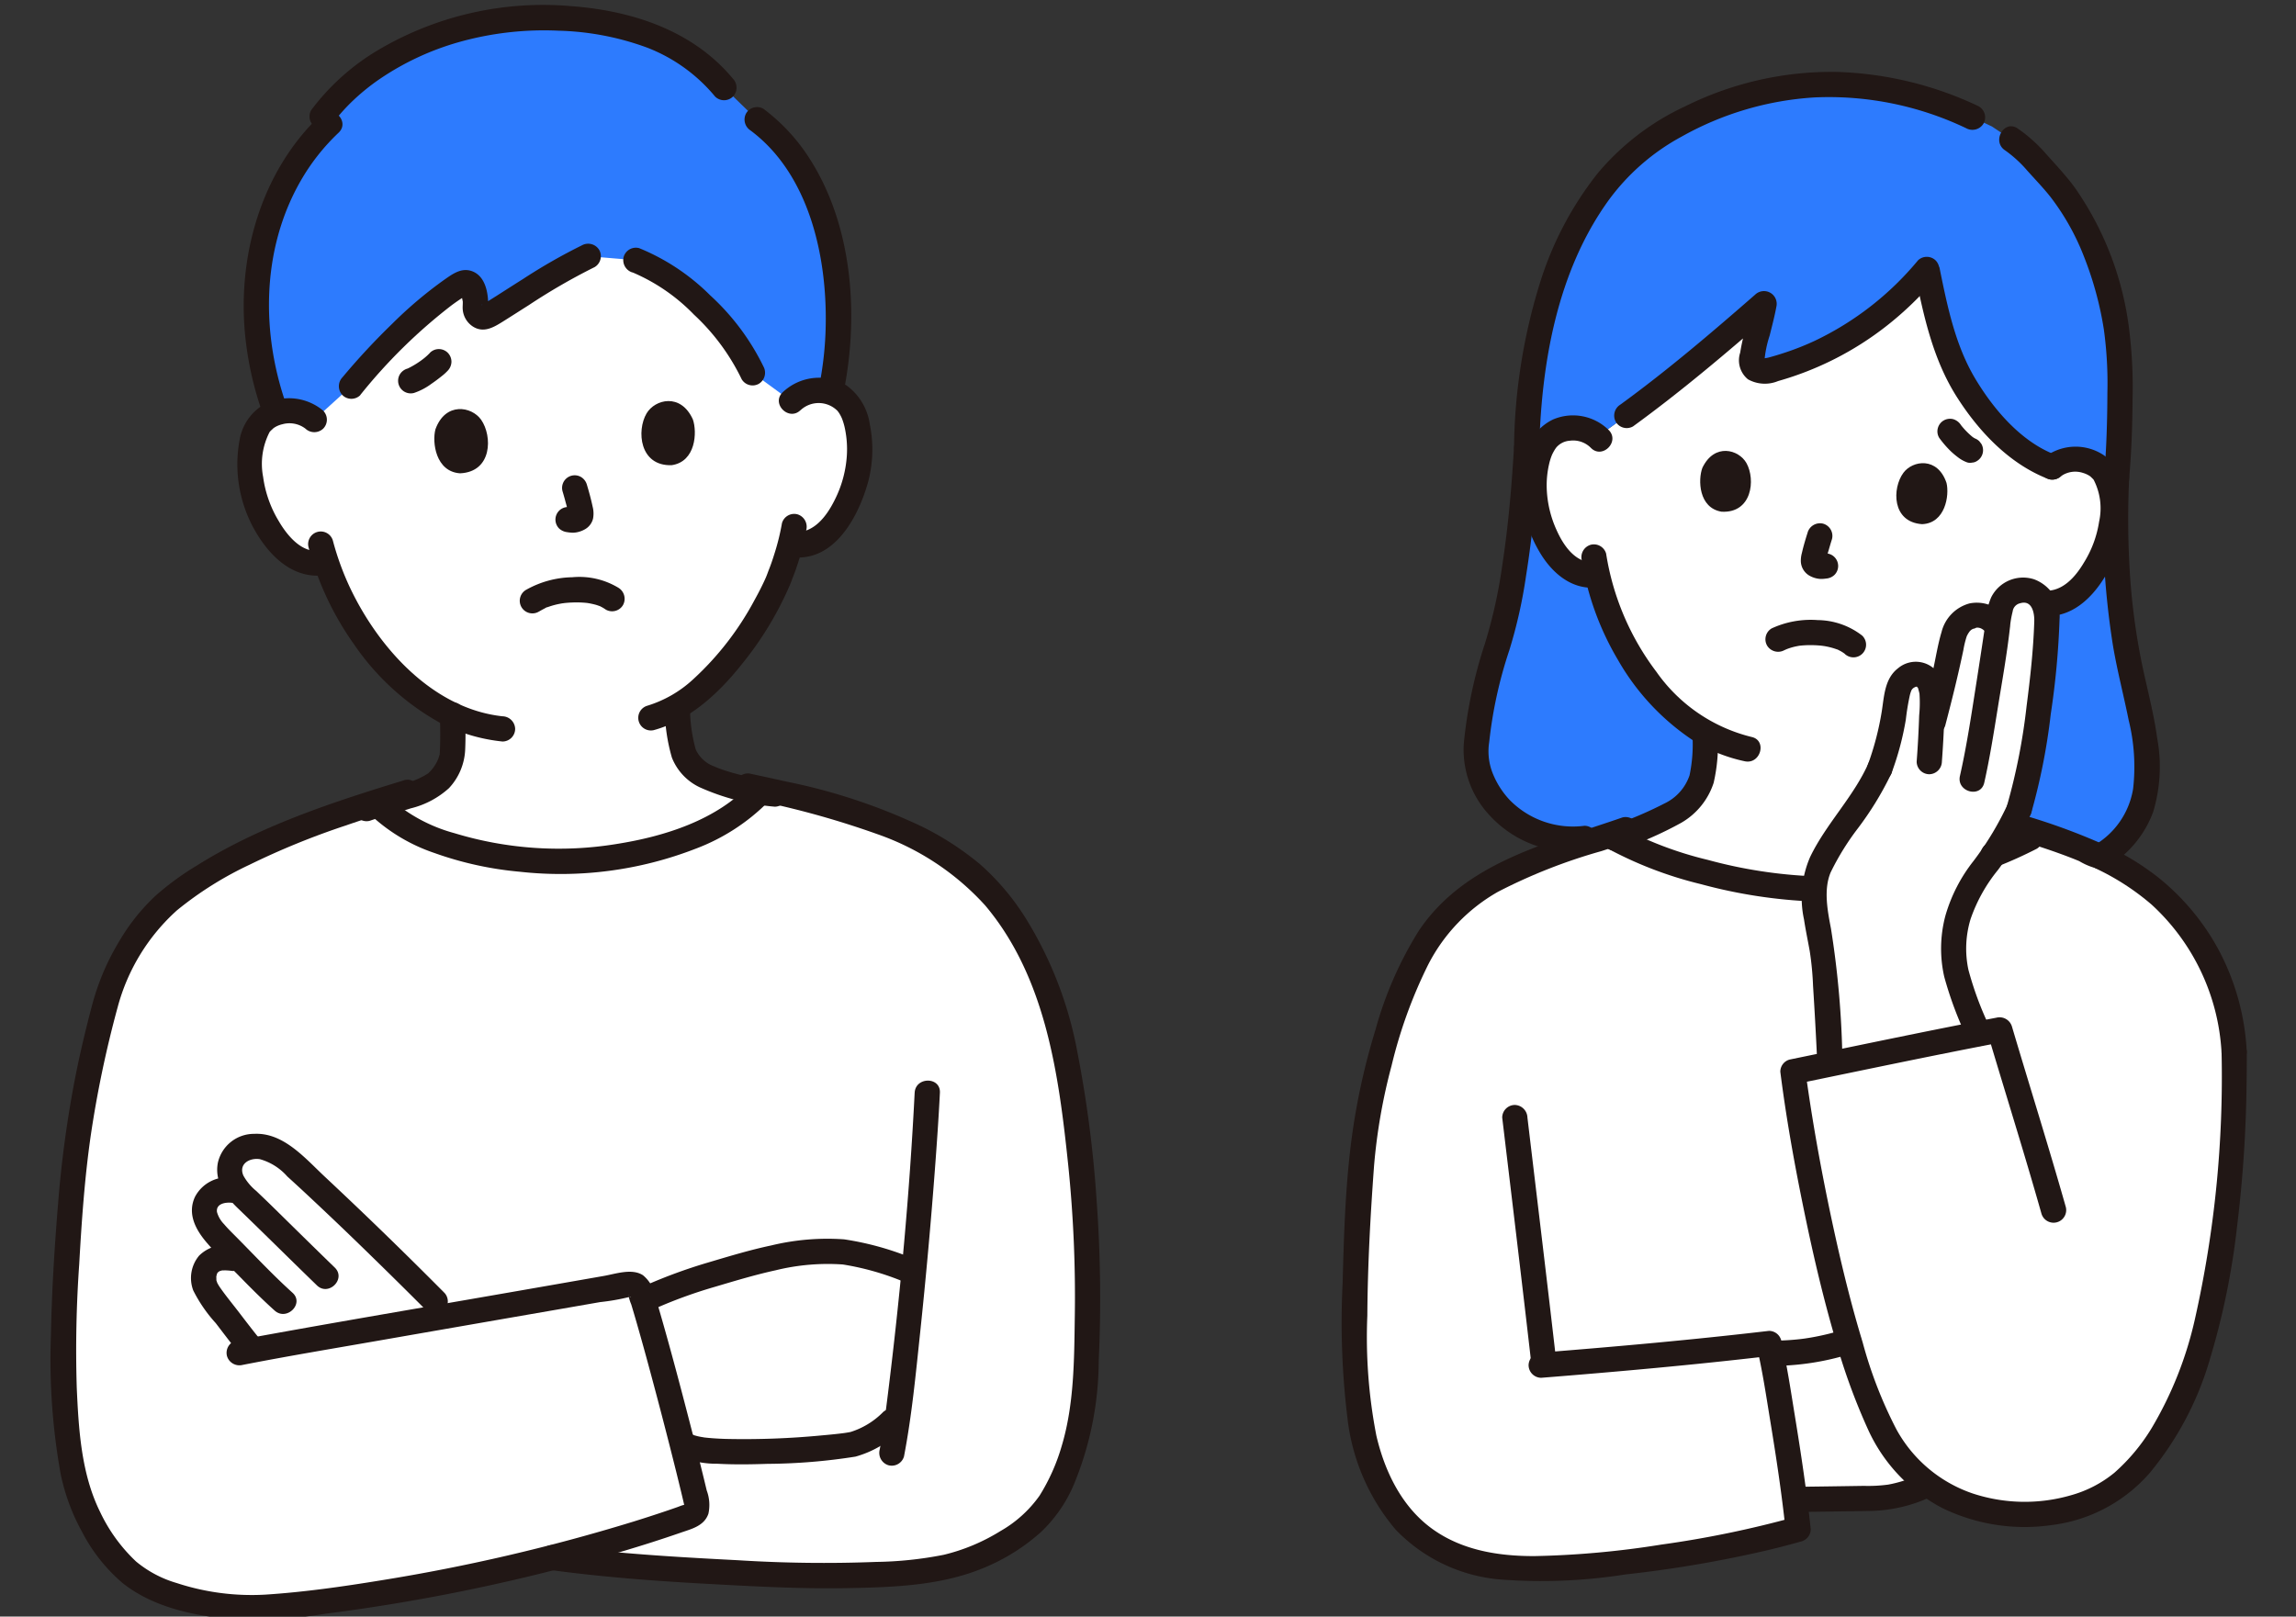
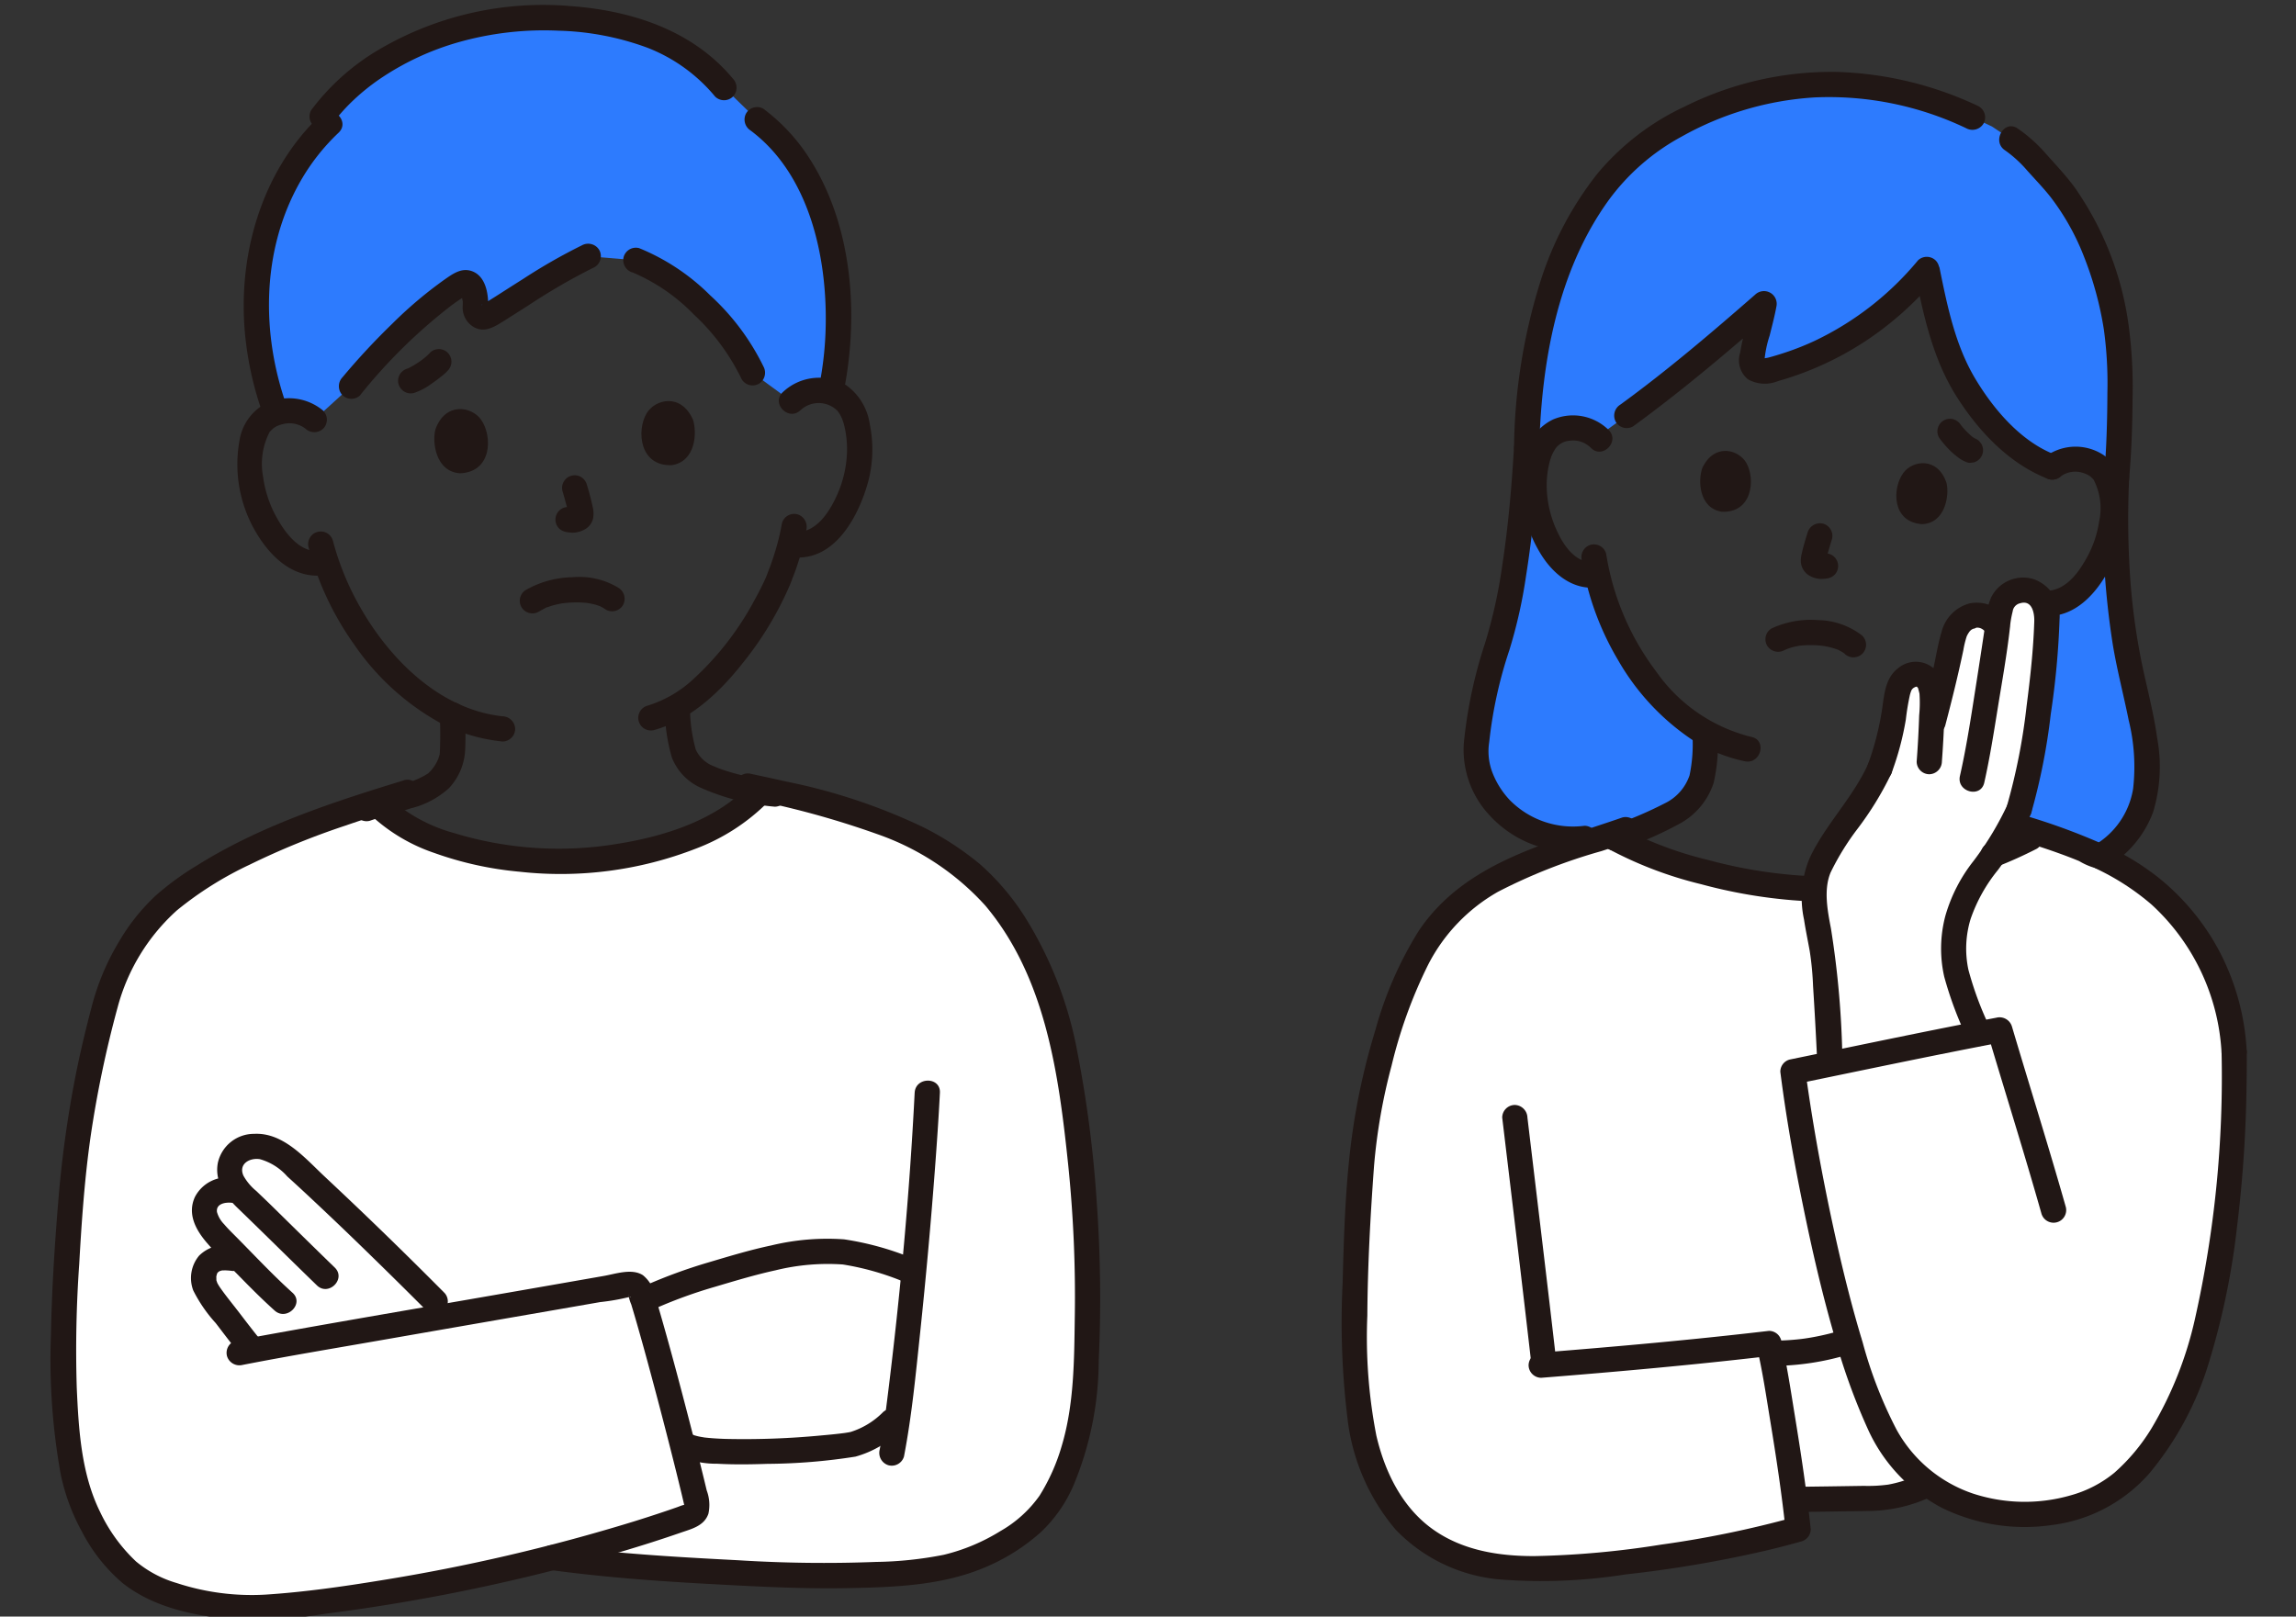
<svg xmlns="http://www.w3.org/2000/svg" width="213" height="150" viewBox="0 0 213 150">
  <rect x="0" y="0" width="213" height="150" fill="#333333" stroke="none" />
  <defs>
    <clipPath id="clip-path">
      <rect id="長方形_21" data-name="長方形 21" width="213" height="150" transform="translate(686 2092)" fill="#fff" stroke="#707070" stroke-width="1" />
    </clipPath>
  </defs>
  <g id="マスクグループ_1" data-name="マスクグループ 1" transform="translate(-686 -2092)" clip-path="url(#clip-path)">
    <g id="_13112" data-name="13112" transform="translate(690.705 2092.479)">
-       <path id="パス_178" data-name="パス 178" d="M88.132,55.185A3.463,3.463,0,0,1,90.6,54.173a3.213,3.213,0,0,1,2.946,1.492c1.045,1.662,1.124,4.8.541,6.758a10.466,10.466,0,0,1-2.877,5.1,3.816,3.816,0,0,1-2.908.962l-.284-.037a22.4,22.4,0,0,1-.906,2.786c-.667,2.048-4.493,9.266-9.579,12.269a21.665,21.665,0,0,0,.517,4.028,3.516,3.516,0,0,0,1.631,2.16,17.043,17.043,0,0,0,5.545,1.741l-.058.059c-3.6,3.893-10.357,6.051-17.358,6.34-7.148.253-14.723-1.715-18-5.2A23.088,23.088,0,0,0,54.884,90.8a4.517,4.517,0,0,0,1.756-2.653,33.163,33.163,0,0,0,.029-3.859,20.407,20.407,0,0,1-6.355-4.966,26.332,26.332,0,0,1-5.355-9.229,3.742,3.742,0,0,1-3.212-.674,10.464,10.464,0,0,1-3.26-4.859c-.732-1.913-.894-5.043.021-6.779a3.213,3.213,0,0,1,2.823-1.713,3.463,3.463,0,0,1,2.536.82s-3.716-20.922,22.3-20.922S88.132,55.185,88.132,55.185Z" transform="translate(-19.406 -18.425)" fill="#fff" />
      <path id="パス_179" data-name="パス 179" d="M66.86,221.97c-1.355-.062-2.731-.136-4.15-.212-4.994-.263-10.232-.639-14.977-1.292a166.714,166.714,0,0,1-26.42,4.6c-2.981.233-10.12-.41-13.363-3.752a18.069,18.069,0,0,1-4.816-9.719,76.545,76.545,0,0,1-.568-15.878c.542-10.534,1.1-17.156,4.062-27.8,1.727-4.26,3.706-7.231,6.99-9.5,4.34-3,8.915-5.194,17.789-8.039,3.146,3.638,10.905,5.7,18.218,5.445,7.187-.3,14.119-2.565,17.634-6.658,5.39,1.173,10.936,2.519,15.723,5.305a20.234,20.234,0,0,1,5.2,4.019,26.857,26.857,0,0,1,3.76,5.423c3.141,5.935,3.989,12.6,4.74,19.2a122.123,122.123,0,0,1,.571,19.581c-.244,5.091-.868,8.32-3.063,12.246-1.79,3.2-7.047,6.223-11.651,6.725a96.525,96.525,0,0,1-15.684.314Z" transform="translate(-1.224 -76.419)" fill="#fff" />
      <path id="パス_180" data-name="パス 180" d="M335.182,256.343c-.233-.709-.46-1.434-.68-2.171a22.993,22.993,0,0,1-6.43,1.122l-.808.024c.5,2.5,1.526,8.494,2.18,13.542,2.575-.024,5.145-.069,7.714-.108a11.509,11.509,0,0,0,4.648-1.287,15.192,15.192,0,0,1-4.884-6.452C336.31,259.587,335.728,258.011,335.182,256.343Z" transform="translate(-167.663 -130.217)" fill="#fff" />
      <path id="パス_181" data-name="パス 181" d="M115.833,253.517c-1.093-4.246-2.38-9.016-3.244-11.863a48.614,48.614,0,0,1,8.369-2.968,31.506,31.506,0,0,1,9.278-1.59c2.467,0,5.107,1.068,6.938,1.712l.554.2c-.47,5-1,9.881-1.471,13.363l-.542.488a10.336,10.336,0,0,1-3.58,2.146c-2.249.439-13.319,1.215-15.362.177l-.591-.3Z" transform="translate(-57.681 -121.468)" fill="#fff" />
      <path id="パス_182" data-name="パス 182" d="M29.5,224.245c-.067-.119-.128-.24-.182-.364a1.875,1.875,0,0,1,.293-1.981,2.4,2.4,0,0,1,2.136-.7l.6.064a4.08,4.08,0,0,1-.6-.9,2.292,2.292,0,0,1,.347-2.536,2.752,2.752,0,0,1,2.227-.676,4.741,4.741,0,0,1,2.513,1.178c3.651,3.232,10.371,9.786,13.767,13.21,0,0,.655.629,1.351,1.278-7.335,1.274-14.815,2.58-18.308,3.225l-.348-.435c-1.084-1.352-1.993-2.59-3.161-4.089A5.219,5.219,0,0,1,29.189,230a2.183,2.183,0,0,1,.314-1.9c.748-.832,1.727-.683,3.054-.446-.539-.555-1.079-1.109-1.625-1.654a8.465,8.465,0,0,1-1.431-1.75Z" transform="translate(-14.906 -111.232)" fill="#fff" />
-       <path id="パス_183" data-name="パス 183" d="M287.956,65.7c.035.028.07.058.1.088l1.249-.91,1.455-1.059c4.141-3,8.636-6.8,12.755-10.4-.244,1.384-.962,3.733-1.139,5.169-.072.577.04.785.468,1.019a2.021,2.021,0,0,0,1.176.014,28.146,28.146,0,0,0,14.6-9.384,48.524,48.524,0,0,0,2.314,8.564c2.084,4.558,5.842,8.513,9.312,9.8a3.289,3.289,0,0,1,2.426-.721,3.052,3.052,0,0,1,2.641,1.69c.829,1.669.606,4.637-.132,6.437a9.943,9.943,0,0,1-3.2,4.539,3.621,3.621,0,0,1-2.839.634l-.264-.061a21.338,21.338,0,0,1-1.122,2.545,28.493,28.493,0,0,1-7.908,9.315c.016,1.073-.014,1.5.088,2.89a6.944,6.944,0,0,0,.334,1.96,4.785,4.785,0,0,0,1.436,2.091,16.123,16.123,0,0,0,4.807,2.433l1.687.664a44.626,44.626,0,0,1-19.141,4.739c-6.437.025-14.88-2.195-19.4-4.724l1.726-.679a16.127,16.127,0,0,0,4.807-2.433,4.787,4.787,0,0,0,1.437-2.091,6.946,6.946,0,0,0,.334-1.96c.092-1.26.076-1.727.084-2.6a19.06,19.06,0,0,1-5.817-5.462,25,25,0,0,1-4.18-9.228,3.553,3.553,0,0,1-2.971-.943,9.921,9.921,0,0,1-2.617-4.9c-.51-1.876-.364-4.849.665-6.4a3.049,3.049,0,0,1,2.829-1.35A3.358,3.358,0,0,1,287.956,65.7Z" transform="translate(-144.561 -25.738)" fill="#fff" />
      <path id="パス_184" data-name="パス 184" d="M329.639,177.823a110.51,110.51,0,0,1-2.191,23.734c-1.255,5.628-3.341,11.561-7.586,15.687-4.023,3.91-10.969,4.281-15.626,2.38a14.261,14.261,0,0,1-7.9-8.118,64.284,64.284,0,0,1-2.423-6.84,22.953,22.953,0,0,1-6.43,1.122l-.8.043c.593,3,1.938,10.908,2.5,16.289a111.391,111.391,0,0,1-20.708,3.488c-5.845.48-11.9.3-16.073-4.587-3.853-4.508-4.292-10.869-4.35-16.538-.055-5.421.234-10.852.634-16.257.445-6.044,2.91-15.905,6.262-20.954,3.539-5.331,9.25-7.1,15.246-9.055l1.173-.336c.263-.075.445-.1.522-.046,4.448,2.6,13.112,4.912,19.687,4.886a44.3,44.3,0,0,0,19.953-5.178c5.035,1.609,8.876,3.389,12.025,6.489a20.863,20.863,0,0,1,6.083,13.79" transform="translate(-127.08 -80.712)" fill="#fff" />
      <path id="パス_185" data-name="パス 185" d="M352.158,135.7a25.436,25.436,0,0,0,1.609-2.619c.244-.462.472-.944.691-1.463,1.458-4.726,2.348-12.8,2.555-17.011a4.174,4.174,0,0,0-.235-2.086,2.282,2.282,0,0,0-2.009-1.224,2.212,2.212,0,0,0-2.123,2.028c-.068.356-.146.9-.2,1.335l-.032-.039a2.39,2.39,0,0,0-2-1c-1.136.105-1.871.965-2.143,2.313-.41,2.071-1.25,5.541-1.977,8.252.041-.937.066-1.812.095-2.866a3.488,3.488,0,0,0-.257-1.382,1.366,1.366,0,0,0-.921-.823,1.741,1.741,0,0,0-1.756.87,6.354,6.354,0,0,0-.508,2.037,26.379,26.379,0,0,1-1.427,5.822c-1.4,3.319-5.466,7.559-5.974,10.26a11.329,11.329,0,0,0,.164,4.062,36.413,36.413,0,0,1,.694,4.5c.218,3.278.335,5.246.478,8.361,4.526-.862,9.528-1.832,13.817-2.591-1.189-2.623-2.545-6-2.341-7.908a11.334,11.334,0,0,1,2.316-6.754C351.218,137.026,351.706,136.352,352.158,135.7Z" transform="translate(-171.844 -57.017)" fill="#fff" />
      <path id="パス_186" data-name="パス 186" d="M91.382,20.036a17.573,17.573,0,0,0-5.825-8.193L82.5,8.87C78.989,4.6,73.471,2.422,65.707,2.38c-10.1.049-17.367,4.845-20.5,9.174l.7.673c-6.611,6.2-8.692,16.913-4.99,26.833a4.247,4.247,0,0,1,1.034-.2,3.463,3.463,0,0,1,2.536.82l3.424-3.107c2.541-3.06,7.055-7.7,10.277-9.55.377-.217.884.038,1.065.676a4.249,4.249,0,0,1,.16,1.539.8.8,0,0,0,1.178.818c2.3-1.394,6.379-4.179,9.3-5.543l4.418.371a14.218,14.218,0,0,1,4.149,2.392,23.7,23.7,0,0,1,6.681,8.056l3.618,2.647a3.463,3.463,0,0,1,2.466-1.012,4.154,4.154,0,0,1,1.176.155A31.914,31.914,0,0,0,91.382,20.036Z" transform="translate(-20.031 -1.219)" fill="#2d7bfe" />
      <path id="パス_187" data-name="パス 187" d="M281.174,85.042l1.257.07.746-.213c.263-.075.445-.1.522-.046s.2.106.293.159l1.719-.676a16.138,16.138,0,0,0,4.807-2.433,4.787,4.787,0,0,0,1.437-2.091,6.946,6.946,0,0,0,.334-1.96c.092-1.26.076-1.727.084-2.6a19.06,19.06,0,0,1-5.817-5.462,25,25,0,0,1-4.18-9.228,3.553,3.553,0,0,1-2.97-.943,9.921,9.921,0,0,1-2.617-4.9c-.51-1.876-.364-4.849.665-6.4a3.049,3.049,0,0,1,2.829-1.35,3.358,3.358,0,0,1,2,.72c.035.028.07.058.1.088l1.249-.91,1.455-1.059c4.141-3,8.636-6.8,12.755-10.4-.244,1.384-.962,3.733-1.139,5.169-.072.577.04.785.468,1.019a2.021,2.021,0,0,0,1.176.014,28.145,28.145,0,0,0,14.6-9.384,48.527,48.527,0,0,0,2.314,8.564c2.084,4.558,5.842,8.513,9.312,9.8A3.289,3.289,0,0,1,327,49.869a3.051,3.051,0,0,1,2.641,1.69c.829,1.669.606,4.637-.132,6.437a9.942,9.942,0,0,1-3.2,4.539,3.712,3.712,0,0,1-2.487.69v0a4.174,4.174,0,0,1,.235,2.086c-.207,4.212-1.1,12.285-2.555,17.011-.219.52-.448,1-.691,1.463-.079.151-.162.3-.244.444l.272.1,1.684.663c.279-.146.554-.293.815-.439a46.733,46.733,0,0,1,5.653,2.162,8.522,8.522,0,0,0,3.747-4.276c1.352-3.489.2-8.181-.655-11.825A69.226,69.226,0,0,1,330.534,51.6c.337-3.7.335-8.117.31-9.967-.086-6.411-2.546-13.708-6.451-17.912-1.555-1.674-2.079-2.51-3.625-3.54l-1.79-1.192-1.8-.853a30.172,30.172,0,0,0-11.912-3.008,29.578,29.578,0,0,0-19.394,6.31c-5.74,4.89-9.742,14.2-10.07,27.335-.517,8.887-1.618,15.253-2.85,18.838a43.091,43.091,0,0,0-1.846,9.1C270.864,80.387,274.674,85.735,281.174,85.042Z" transform="translate(-138.887 -7.729)" fill="#2d7bfe" />
      <path id="パス_188" data-name="パス 188" d="M51.41,10.924a17.271,17.271,0,0,1,1.919-2.131,19.97,19.97,0,0,1,2.5-2,25.3,25.3,0,0,1,7.159-3.336,29.115,29.115,0,0,1,9.36-1.087A25.612,25.612,0,0,1,80.577,3.95a15.376,15.376,0,0,1,6.281,4.532,1.179,1.179,0,0,0,1.655,0,1.2,1.2,0,0,0,0-1.655C84.816,2.361,79.175.519,73.556.095A30.048,30.048,0,0,0,55.306,4.34a21.393,21.393,0,0,0-5.92,5.4,1.18,1.18,0,0,0,.42,1.6,1.2,1.2,0,0,0,1.6-.421Z" transform="translate(-25.221 0)" fill="#211715" />
      <path id="パス_189" data-name="パス 189" d="M40.778,47.761c-2.481-6.807-2.458-14.689,1.2-21.084a19.455,19.455,0,0,1,3.532-4.494c1.1-1.037-.561-2.691-1.655-1.655C38.232,25.849,36,33.948,36.9,41.512a30.538,30.538,0,0,0,1.624,6.873,1.2,1.2,0,0,0,1.44.817,1.18,1.18,0,0,0,.817-1.44Z" transform="translate(-18.804 -10.349)" fill="#211715" />
      <path id="パス_190" data-name="パス 190" d="M132.551,21.57c5.42,4.055,7.08,11.645,6.962,18.052a31.6,31.6,0,0,1-.631,5.779,1.2,1.2,0,0,0,.817,1.44,1.182,1.182,0,0,0,1.44-.818c1.483-7.229.911-15.662-3.207-21.983a17.49,17.49,0,0,0-4.2-4.492,1.178,1.178,0,0,0-1.6.42,1.2,1.2,0,0,0,.42,1.6Z" transform="translate(-67.616 -9.934)" fill="#211715" />
      <path id="パス_191" data-name="パス 191" d="M43.476,75.947a4.948,4.948,0,0,0-5.459-.607,4.724,4.724,0,0,0-2.309,3.335,12.4,12.4,0,0,0,2.2,9.578c1.414,1.934,3.414,3.352,5.9,2.919a1.18,1.18,0,0,0,.817-1.44,1.2,1.2,0,0,0-1.44-.817c-1.707.3-3.089-1.437-3.842-2.731a10.653,10.653,0,0,1-1.45-4.105,6.424,6.424,0,0,1,.6-4.152c.046-.065.036-.054-.032.035q.069-.086.146-.165c.04-.039.3-.273.228-.218a2.292,2.292,0,0,1,.829-.375,2.448,2.448,0,0,1,2.151.4,1.2,1.2,0,0,0,1.655,0,1.18,1.18,0,0,0,0-1.655Z" transform="translate(-18.189 -38.314)" fill="#211715" />
      <path id="パス_192" data-name="パス 192" d="M140.514,73.911a2.465,2.465,0,0,1,3.488.11c-.169-.2.057.086.085.133a3.5,3.5,0,0,1,.279.526,5.84,5.84,0,0,1,.28.966,9.364,9.364,0,0,1,.172,2.451,10.616,10.616,0,0,1-1.116,4.113c-.747,1.515-1.967,3.179-3.849,3a1.179,1.179,0,0,0-1.17,1.17,1.2,1.2,0,0,0,1.17,1.17c3.9.373,6.1-3.9,6.956-7.062a11.732,11.732,0,0,0,.132-5.3,5.365,5.365,0,0,0-2.182-3.6,4.9,4.9,0,0,0-5.9.66c-1.081,1.052.574,2.707,1.655,1.655Z" transform="translate(-70.96 -36.323)" fill="#211715" />
      <path id="パス_193" data-name="パス 193" d="M125.069,97.661a21.411,21.411,0,0,1-.693,2.821c-.117.376-.24.751-.377,1.122-.029.079-.06.158-.09.236-.087.228.135-.349-.042.108-.049.12-.091.241-.136.361-.028.074-.057.146-.085.221-.017.046-.037.091-.055.137-.058.146.092-.21.026-.061-.1.236-.21.47-.321.7-.25.522-.52,1.035-.8,1.54a27.531,27.531,0,0,1-5.652,7.287,10.976,10.976,0,0,1-4.3,2.475,1.172,1.172,0,0,0,.622,2.257c3.37-.917,6.092-3.481,8.208-6.155a31.052,31.052,0,0,0,4.463-7.389c.045-.11.09-.221.132-.332.018-.049.109-.327.049-.162-.082.236.067-.16.108-.262s.074-.186.109-.279c.087-.231.167-.464.244-.7a21.916,21.916,0,0,0,.849-3.307,1.206,1.206,0,0,0-.817-1.44,1.179,1.179,0,0,0-1.44.817Z" transform="translate(-57.232 -49.594)" fill="#211715" />
      <path id="パス_194" data-name="パス 194" d="M48.995,101.61a27.8,27.8,0,0,0,4.245,9.044,23.394,23.394,0,0,0,8.2,7.383,16.239,16.239,0,0,0,5.553,1.6,1.178,1.178,0,0,0,1.17-1.17,1.2,1.2,0,0,0-1.17-1.17c-6.454-.7-11.491-6.34-14.135-11.9a25.759,25.759,0,0,1-1.609-4.418,1.171,1.171,0,0,0-2.257.622Z" transform="translate(-25.077 -51.313)" fill="#211715" />
      <path id="パス_195" data-name="パス 195" d="M91.051,112.016c.159-.092.319-.183.483-.265.054-.027.237-.151.293-.137-.159.066-.2.083-.113.049l.106-.041c.062-.024.125-.046.189-.068a7.1,7.1,0,0,1,.96-.252c.109-.021.219-.04.329-.057-.172.027.037,0,.105-.012q.363-.039.729-.052a9.39,9.39,0,0,1,1.32.037c.1.01.237.035.06.005.1.017.2.032.293.052.146.029.293.063.439.1s.274.086.41.133c.2.071.01-.033-.055-.027a.691.691,0,0,1,.171.079,3.393,3.393,0,0,1,.467.279,1.175,1.175,0,0,0,1.6-.42,1.2,1.2,0,0,0-.42-1.6,7.012,7.012,0,0,0-4.283-.982,9.047,9.047,0,0,0-4.262,1.154,1.171,1.171,0,1,0,1.181,2.021Z" transform="translate(-45.745 -55.756)" fill="#211715" />
      <path id="パス_196" data-name="パス 196" d="M96.677,90.911c.11.363.212.729.309,1.1a9.8,9.8,0,0,1,.268,1.168l-.042-.311a1.189,1.189,0,0,1,0,.236l.042-.311a.677.677,0,0,1-.035.141l.118-.28a.507.507,0,0,1-.053.09l.183-.237a.322.322,0,0,1-.049.049l.237-.183a1.385,1.385,0,0,1-.217.12l.28-.118a1.216,1.216,0,0,1-.282.082l.311-.042a1.23,1.23,0,0,1-.3,0l.312.042c-.187-.025-.373-.059-.561-.077a1.169,1.169,0,0,0-.829,2,1.325,1.325,0,0,0,.829.341.242.242,0,0,1,.053.006l-.311-.042a4.361,4.361,0,0,0,.7.082,2.364,2.364,0,0,0,1.07-.293,1.556,1.556,0,0,0,.8-1.018,2.545,2.545,0,0,0-.039-1.109c-.146-.691-.332-1.373-.536-2.048a1.224,1.224,0,0,0-.536-.7,1.17,1.17,0,0,0-1.719,1.322Z" transform="translate(-49.198 -45.816)" fill="#211715" />
      <path id="パス_197" data-name="パス 197" d="M73.074,78.726c-.321,1.206.023,3.936,2.289,4.082,2.982-.132,3.013-3.451,1.951-4.97C76.441,76.595,74,76.157,73.074,78.726Z" transform="translate(-37.384 -39.37)" fill="#211715" />
      <path id="パス_198" data-name="パス 198" d="M117.139,77.028c.412,1.177.278,3.926-1.969,4.246-2.983.1-3.267-3.209-2.325-4.806C113.618,75.161,116.015,74.539,117.139,77.028Z" transform="translate(-57.567 -38.59)" fill="#211715" />
      <path id="パス_199" data-name="パス 199" d="M69.036,65.786a5.207,5.207,0,0,1-.674.6L68.6,66.2a8.268,8.268,0,0,1-1.751,1.1l.28-.118a1.54,1.54,0,0,1-.185.066,1.216,1.216,0,0,0-.7.536,1.17,1.17,0,0,0,1.322,1.72,5.828,5.828,0,0,0,1.609-.848c.329-.223.647-.463.957-.712a4.654,4.654,0,0,0,.558-.507,1.232,1.232,0,0,0,.341-.829,1.192,1.192,0,0,0-.341-.829,1.17,1.17,0,0,0-1.655,0Z" transform="translate(-33.855 -33.525)" fill="#211715" />
      <path id="パス_200" data-name="パス 200" d="M65.642,133.785c.049.962.054,1.929.028,2.892-.006.229-.014.458-.031.686a2.285,2.285,0,0,1-.02.231c.057-.317-.062.123-.082.182a3.653,3.653,0,0,1-.787,1.261,2.508,2.508,0,0,1-.273.251c.146-.111-.214.117-.251.137-.22.123-.447.235-.677.337-.157.07-.449.182-.712.276-.3.109-.609.209-.916.3-1.127.351-2.276.632-3.39,1.024a1.2,1.2,0,0,0-.818,1.44,1.181,1.181,0,0,0,1.44.817c1.245-.439,2.533-.738,3.786-1.15a8.15,8.15,0,0,0,3.554-1.876A5.578,5.578,0,0,0,68,136.99c.045-1.066.039-2.141-.017-3.207a1.2,1.2,0,0,0-1.17-1.17,1.181,1.181,0,0,0-1.17,1.17Z" transform="translate(-29.549 -67.94)" fill="#211715" />
      <path id="パス_201" data-name="パス 201" d="M127.017,139.423a.788.788,0,0,1-.112-.014l-.341-.049c-.263-.04-.525-.084-.787-.131q-.78-.141-1.557-.322c-.543-.127-1.083-.27-1.615-.439-.241-.076-.481-.157-.718-.244-.112-.042-.224-.085-.336-.131.178.073-.108-.049-.138-.064a3.008,3.008,0,0,1-1.731-1.574,14.807,14.807,0,0,1-.534-3.748,1.2,1.2,0,0,0-1.17-1.17,1.181,1.181,0,0,0-1.17,1.17,16.727,16.727,0,0,0,.662,4.5,5.125,5.125,0,0,0,2.567,2.747,21.4,21.4,0,0,0,6.977,1.807,1.177,1.177,0,0,0,1.17-1.17,1.2,1.2,0,0,0-1.17-1.17Z" transform="translate(-59.843 -67.389)" fill="#211715" />
      <path id="パス_202" data-name="パス 202" d="M109.764,48.427a17.373,17.373,0,0,1,5.7,3.915,20.049,20.049,0,0,1,4.432,6,1.179,1.179,0,0,0,1.6.42,1.2,1.2,0,0,0,.42-1.6,21.985,21.985,0,0,0-4.936-6.6,20.055,20.055,0,0,0-6.593-4.382,1.179,1.179,0,0,0-1.44.817,1.2,1.2,0,0,0,.817,1.44Z" transform="translate(-55.796 -23.634)" fill="#211715" />
      <path id="パス_203" data-name="パス 203" d="M56.786,59.432A49.651,49.651,0,0,1,65.3,51.071c.337-.247.68-.485,1.033-.709.074-.049.471-.219.493-.3-.02.076-.717.072-.658-.049,0-.006.031.154.033.136a5.14,5.14,0,0,0,.1.594c.011.23-.02.458-.007.688a2.085,2.085,0,0,0,.945,1.637c.993.634,1.923.079,2.786-.461.806-.505,1.606-1.02,2.41-1.529a57.124,57.124,0,0,1,6.1-3.524,1.18,1.18,0,0,0,.42-1.6,1.2,1.2,0,0,0-1.6-.42,52.431,52.431,0,0,0-5.453,3.118c-.84.529-1.675,1.065-2.514,1.6-.365.231-.732.462-1.1.688a2.286,2.286,0,0,0-.232.141c0-.124.491.062.5.063.043.011.036.156.087.129s.012-.387.011-.433c-.024-1.113-.35-2.526-1.544-2.923-.984-.327-1.818.319-2.585.854a38.813,38.813,0,0,0-4.776,4.048,64.4,64.4,0,0,0-4.61,4.963,1.2,1.2,0,0,0,0,1.655,1.18,1.18,0,0,0,1.655,0Z" transform="translate(-28.075 -23.25)" fill="#211715" />
      <path id="パス_204" data-name="パス 204" d="M291.212,104.066a26.369,26.369,0,0,0,3.357,9.248,22.151,22.151,0,0,0,6.945,7.45,14.842,14.842,0,0,0,4.818,1.951c1.469.312,2.1-1.944.622-2.257a15.22,15.22,0,0,1-8.827-6.053,24.406,24.406,0,0,1-4.658-10.958,1.179,1.179,0,0,0-1.44-.817,1.2,1.2,0,0,0-.818,1.44Z" transform="translate(-149.174 -52.558)" fill="#211715" />
      <path id="パス_205" data-name="パス 205" d="M327.932,119.763l.215-.1c.172-.079-.082.044-.117.049a.947.947,0,0,0,.157-.061,5.726,5.726,0,0,1,.687-.211c.151-.036.3-.062.455-.092.224-.044-.139.01.016,0,.084-.008.167-.019.252-.025a9.47,9.47,0,0,1,1.3-.015c.207.011.414.029.619.053-.229-.027.12.02.135.022.086.015.172.031.257.049a6.208,6.208,0,0,1,.91.259l.109.042q.126.049-.109-.049c.038-.006.124.058.156.073.1.049.2.1.3.162.076.045.146.1.22.143.226.15-.239-.2,0,0a1.171,1.171,0,1,0,1.656-1.655,6.842,6.842,0,0,0-4.116-1.437,8.647,8.647,0,0,0-4.279.77,1.175,1.175,0,0,0-.42,1.6,1.2,1.2,0,0,0,1.6.42Z" transform="translate(-167.103 -59.912)" fill="#211715" />
      <path id="パス_206" data-name="パス 206" d="M333.553,99.43c-.2.628-.39,1.262-.534,1.9a2.694,2.694,0,0,0-.1.77,1.6,1.6,0,0,0,.735,1.3,2.316,2.316,0,0,0,1.067.341,3.041,3.041,0,0,0,.7-.063l-.311.042.1-.011a1.252,1.252,0,0,0,.829-.341,1.17,1.17,0,0,0,0-1.655,1.151,1.151,0,0,0-.829-.341c-.165.013-.329.041-.493.064l.311-.042a1.26,1.26,0,0,1-.341,0l.311.042a1.161,1.161,0,0,1-.226-.064l.279.118a1.256,1.256,0,0,1-.244-.135l.237.183A.311.311,0,0,1,335,101.5l.183.237a.483.483,0,0,1-.049-.086l.118.279a.636.636,0,0,1-.026-.1l.041.311a1,1,0,0,1,0-.258l-.042.311a9.271,9.271,0,0,1,.272-1.105c.1-.346.2-.692.31-1.035a1.18,1.18,0,0,0-.817-1.44,1.2,1.2,0,0,0-1.44.817Z" transform="translate(-170.561 -50.503)" fill="#211715" />
      <path id="パス_207" data-name="パス 207" d="M313.977,86.375c-.418,1.108-.353,3.72,1.774,4.074,2.829.159,3.175-2.975,2.314-4.51C317.36,84.682,315.1,84.037,313.977,86.375Z" transform="translate(-160.751 -43.449)" fill="#211715" />
      <path id="パス_208" data-name="パス 208" d="M355.738,88.977c.278,1.151-.11,3.736-2.264,3.824-2.829-.193-2.783-3.344-1.739-4.762C352.59,86.877,354.913,86.518,355.738,88.977Z" transform="translate(-179.864 -44.644)" fill="#211715" />
      <path id="パス_209" data-name="パス 209" d="M379.565,86.722a2.292,2.292,0,0,1,2.023-.284,2.321,2.321,0,0,1,.664.314c.013.01.184.174.244.235.231.238-.089-.156.08.095a5.762,5.762,0,0,1,.5,3.877,10.042,10.042,0,0,1-1.4,3.784c-.791,1.339-2.009,2.745-3.7,2.619a1.181,1.181,0,0,0-1.17,1.17,1.194,1.194,0,0,0,1.17,1.17c3.614.269,5.983-3.548,6.981-6.539.864-2.593,1.053-6.612-1.46-8.38a4.716,4.716,0,0,0-5.592.285,1.177,1.177,0,0,0,0,1.655,1.2,1.2,0,0,0,1.655,0Z" transform="translate(-193.047 -43.034)" fill="#211715" />
      <path id="パス_210" data-name="パス 210" d="M287.851,79.413a4.711,4.711,0,0,0-5.15-.988,4.633,4.633,0,0,0-2.5,3.031,11.861,11.861,0,0,0,1.193,9.2c1.073,1.874,2.877,3.534,5.176,3.374a1.2,1.2,0,0,0,1.17-1.17,1.18,1.18,0,0,0-1.17-1.17c-1.782.124-2.913-1.551-3.56-3.005a10.163,10.163,0,0,1-.91-3.853,8.775,8.775,0,0,1,.22-2.262,5.282,5.282,0,0,1,.28-.882,4.657,4.657,0,0,1,.289-.52c.027-.045.2-.244.028-.049a1.8,1.8,0,0,1,1.325-.717,2.315,2.315,0,0,1,1.957.667c1.059,1.073,2.713-.58,1.655-1.655Z" transform="translate(-143.315 -39.988)" fill="#211715" />
      <path id="パス_211" data-name="パス 211" d="M354.661,49.843c.793,3.9,1.655,7.8,3.8,11.214,2.048,3.248,4.931,6.317,8.587,7.705a1.18,1.18,0,0,0,1.44-.817,1.2,1.2,0,0,0-.818-1.44c-3.17-1.2-5.695-4.159-7.4-6.981-1.884-3.109-2.624-6.712-3.353-10.3a1.171,1.171,0,0,0-2.257.622Z" transform="translate(-181.676 -24.776)" fill="#211715" />
      <path id="パス_212" data-name="パス 212" d="M325.584,48.23a28.112,28.112,0,0,1-9.578,7.455,25.144,25.144,0,0,1-2.786,1.1c-.5.165-1,.319-1.508.452a4.816,4.816,0,0,1-.562.089c.042-.091.171.383.189.39a10.141,10.141,0,0,1,.5-2.536c.217-.882.453-1.762.617-2.655a1.181,1.181,0,0,0-1.956-1.139c-4.055,3.542-8.161,7.046-12.518,10.214a1.2,1.2,0,0,0-.42,1.6,1.179,1.179,0,0,0,1.6.42c4.519-3.286,8.787-6.907,12.992-10.58L310.2,51.9c-.3,1.64-.841,3.231-1.1,4.88a2.271,2.271,0,0,0,.726,2.474,3.207,3.207,0,0,0,2.795.159,29.189,29.189,0,0,0,10.032-5.094,30.368,30.368,0,0,0,4.587-4.438,1.2,1.2,0,0,0,0-1.655,1.181,1.181,0,0,0-1.656,0Z" transform="translate(-152.369 -24.535)" fill="#211715" />
      <path id="パス_213" data-name="パス 213" d="M389.2,124.91a9.9,9.9,0,0,0,4.343-5.149,14.515,14.515,0,0,0,.37-6.861c-.324-2.375-.962-4.682-1.44-7.023a61.017,61.017,0,0,1-1.073-8,80.9,80.9,0,0,1-.083-9.105c.065-1.506-2.276-1.5-2.341,0a75.1,75.1,0,0,0,.817,15.424c.39,2.376,1.007,4.7,1.479,7.053a18,18,0,0,1,.412,6.352,7.444,7.444,0,0,1-3.664,5.288,1.171,1.171,0,0,0,1.182,2.021Z" transform="translate(-198.499 -44.902)" fill="#211715" />
      <path id="パス_214" data-name="パス 214" d="M371.182,25.266a11.288,11.288,0,0,1,2.063,1.881c.725.811,1.49,1.6,2.163,2.451a22.271,22.271,0,0,1,3.107,5.536,31.692,31.692,0,0,1,1.844,6.749,36.461,36.461,0,0,1,.33,5.843c-.01,2.651-.083,5.306-.319,7.949a1.18,1.18,0,0,0,1.17,1.17,1.2,1.2,0,0,0,1.17-1.17c.22-2.474.3-4.959.316-7.442a43.47,43.47,0,0,0-.311-6.291,29.106,29.106,0,0,0-5.095-13.273c-.8-1.076-1.716-2.048-2.606-3.047a14.162,14.162,0,0,0-2.651-2.376c-1.251-.847-2.423,1.181-1.182,2.021Z" transform="translate(-189.891 -11.806)" fill="#211715" />
      <path id="パス_215" data-name="パス 215" d="M321.484,15.9a33,33,0,0,0-13.162-3.2,30.491,30.491,0,0,0-14.077,3.186,23.458,23.458,0,0,0-8.158,6.253,31.394,31.394,0,0,0-5.236,9.845,53.413,53.413,0,0,0-2.5,15.561,1.171,1.171,0,0,0,2.341,0c.21-7.9,1.69-16.32,6.389-22.872a20.366,20.366,0,0,1,6.819-5.97,28.725,28.725,0,0,1,12.36-3.638A29.554,29.554,0,0,1,320.3,17.925a1.2,1.2,0,0,0,1.6-.42,1.18,1.18,0,0,0-.42-1.6Z" transform="translate(-142.601 -6.506)" fill="#211715" />
      <path id="パス_216" data-name="パス 216" d="M273.442,82.973c-.214,3.623-.524,7.249-1.073,10.839a46.458,46.458,0,0,1-1.617,7.34,42.932,42.932,0,0,0-1.96,9.228,8.89,8.89,0,0,0,2.326,6.657,10.384,10.384,0,0,0,8.866,3.377,1.2,1.2,0,0,0,1.17-1.17,1.179,1.179,0,0,0-1.17-1.17,8.231,8.231,0,0,1-6.93-2.384,7.825,7.825,0,0,1-1.609-2.546,5.529,5.529,0,0,1-.3-2.843,40.417,40.417,0,0,1,1.869-8.527,45.333,45.333,0,0,0,1.551-6.913c.626-3.936.991-7.911,1.226-11.888.089-1.5-2.253-1.5-2.341,0Z" transform="translate(-137.695 -41.931)" fill="#211715" />
      <path id="パス_217" data-name="パス 217" d="M359.048,80.438a9.509,9.509,0,0,0,1.1,1.275,7.94,7.94,0,0,0,.748.619,3.133,3.133,0,0,0,.751.4.889.889,0,0,0,.467.021.875.875,0,0,0,.435-.139,1.17,1.17,0,0,0,.42-1.6l-.183-.237a1.171,1.171,0,0,0-.516-.3l-.035-.014.28.118a2.392,2.392,0,0,1-.5-.311l.237.183a7.277,7.277,0,0,1-1.262-1.292l.183.237-.1-.135a1.3,1.3,0,0,0-.7-.536,1.2,1.2,0,0,0-.9.118,1.18,1.18,0,0,0-.536.7,1.144,1.144,0,0,0,.118.9Z" transform="translate(-183.865 -40.309)" fill="#211715" />
      <path id="パス_218" data-name="パス 218" d="M296.61,148.441a34.024,34.024,0,0,0,5.863-2.552,6.653,6.653,0,0,0,3-3.706,15.792,15.792,0,0,0,.377-4.365,1.171,1.171,0,0,0-2.341,0,14.072,14.072,0,0,1-.27,3.663,4.478,4.478,0,0,1-2.336,2.622,35.866,35.866,0,0,1-4.918,2.081,1.207,1.207,0,0,0-.818,1.44,1.18,1.18,0,0,0,1.44.817Z" transform="translate(-151.202 -70.027)" fill="#211715" />
      <path id="パス_219" data-name="パス 219" d="M271.631,154.517c-6.869,2.4-14.561,4.085-18.884,10.517a34.635,34.635,0,0,0-4.025,9.217,62.181,62.181,0,0,0-2.246,10.4c-.545,4.308-.677,8.712-.791,13.049a73.184,73.184,0,0,0,.447,12.541,19.352,19.352,0,0,0,4.463,10.344,15.229,15.229,0,0,0,9.728,4.638,50.151,50.151,0,0,0,11.619-.472,111.679,111.679,0,0,0,13.289-2.276q1.518-.365,3.021-.79a1.182,1.182,0,0,0,.859-1.129c-.373-3.511-.9-7.011-1.469-10.5-.383-2.348-.731-4.726-1.276-7.044a1.175,1.175,0,0,0-1.129-.859c-7.026.824-14.08,1.454-21.131,2.014a1.2,1.2,0,0,0-1.17,1.17,1.18,1.18,0,0,0,1.17,1.17c7.051-.56,14.105-1.19,21.131-2.014l-1.129-.859c.533,2.262.873,4.584,1.249,6.876.547,3.336,1.056,6.681,1.414,10.046l.859-1.128a95.68,95.68,0,0,1-12.387,2.556,84.272,84.272,0,0,1-11.763,1.067c-3.311.007-6.668-.523-9.421-2.483-2.867-2.04-4.467-5.352-5.246-8.7a47.782,47.782,0,0,1-.836-11.136c.029-4.616.28-9.227.618-13.83a52.918,52.918,0,0,1,1.628-9.345,44.084,44.084,0,0,1,3.4-9.388,16.323,16.323,0,0,1,6.479-6.759,50.833,50.833,0,0,1,9.607-3.778c.851-.278,1.7-.561,2.545-.857a1.2,1.2,0,0,0,.817-1.44,1.182,1.182,0,0,0-1.44-.818Z" transform="translate(-125.834 -79.144)" fill="#211715" />
      <path id="パス_220" data-name="パス 220" d="M276.112,210.419c.911,7.628,1.834,15.256,2.708,22.888a1.207,1.207,0,0,0,1.17,1.17,1.178,1.178,0,0,0,1.17-1.17c-.874-7.633-1.8-15.26-2.708-22.888a1.207,1.207,0,0,0-1.17-1.17A1.178,1.178,0,0,0,276.112,210.419Z" transform="translate(-141.457 -107.202)" fill="#211715" />
      <path id="パス_221" data-name="パス 221" d="M368.306,159.225h0a1.2,1.2,0,0,0-1.17,1.17l.042.311a1.17,1.17,0,0,0,.3.516l.236.183a1.171,1.171,0,0,0,.591.16h0a1.2,1.2,0,0,0,1.17-1.17l-.042-.311a1.17,1.17,0,0,0-.3-.516l-.237-.183A1.162,1.162,0,0,0,368.306,159.225Z" transform="translate(-188.087 -81.574)" fill="#211715" />
      <path id="パス_222" data-name="パス 222" d="M314.514,160.616a44.038,44.038,0,0,1-9.884-1.526,33.847,33.847,0,0,1-8.315-3.191,1.171,1.171,0,0,0-1.182,2.021,36.224,36.224,0,0,0,8.876,3.427,46.972,46.972,0,0,0,10.507,1.609c1.506.045,1.505-2.3,0-2.341Z" transform="translate(-150.91 -79.785)" fill="#211715" />
      <path id="パス_223" data-name="パス 223" d="M330.6,283.023c2.292-.022,4.581-.059,6.871-.095a13.891,13.891,0,0,0,5.56-1.226,1.178,1.178,0,0,0,.42-1.6,1.2,1.2,0,0,0-1.6-.42,11.722,11.722,0,0,1-2.592.8A13.957,13.957,0,0,1,337,280.6c-2.135.033-4.27.067-6.406.087a1.171,1.171,0,0,0,0,2.341Z" transform="translate(-168.792 -143.209)" fill="#211715" />
      <path id="パス_224" data-name="パス 224" d="M327.688,255.26a24.563,24.563,0,0,0,6.668-1.141,1.171,1.171,0,1,0-.622-2.257,23.336,23.336,0,0,1-3.079.763q-.384.067-.77.122c.213-.03-.161.02-.164.02q-.209.025-.417.046c-.536.054-1.073.088-1.614.106a1.17,1.17,0,1,0,0,2.341Z" transform="translate(-167.281 -129.011)" fill="#211715" />
      <path id="パス_225" data-name="パス 225" d="M371.536,155.854c1.534.451,3.063.923,4.57,1.463.673.241,1.343.494,2,.767a6,6,0,0,0,1.925.75l-.591-.16a22.764,22.764,0,0,1,5.384,3.448,20.1,20.1,0,0,1,6.483,13.655,1.2,1.2,0,0,0,1.171,1.17,1.181,1.181,0,0,0,1.17-1.17,22.371,22.371,0,0,0-2.739-9.7,22.031,22.031,0,0,0-5.435-6.448,24.313,24.313,0,0,0-2.565-1.767q-.662-.393-1.346-.745a3.8,3.8,0,0,0-1.535-.624l.591.159a59.326,59.326,0,0,0-8.463-3.054,1.172,1.172,0,0,0-.622,2.258Z" transform="translate(-189.923 -78.664)" fill="#211715" />
      <path id="パス_226" data-name="パス 226" d="M138.055,267.384a7.3,7.3,0,0,1-3,1.83c-.169.038-.341.062-.512.089l-.143.021c-.156.023.244-.031.078-.011l-.388.049c-.566.067-1.133.121-1.7.171a75.72,75.72,0,0,1-8.925.327c-.673-.021-1.346-.06-2.016-.138-.227-.026-.008,0,.032,0-.087-.014-.174-.026-.26-.041-.118-.021-.235-.043-.351-.071s-.2-.055-.3-.081c-.039-.01-.079-.033-.118-.039-.2-.036.255.118.078.032a1.2,1.2,0,0,0-1.6.42,1.181,1.181,0,0,0,.42,1.6,8.722,8.722,0,0,0,3.331.621c1.546.087,3.1.063,4.647.011a54.2,54.2,0,0,0,8.182-.672,9.49,9.49,0,0,0,4.2-2.466c1.125-1.007-.536-2.657-1.655-1.655Z" transform="translate(-60.848 -136.826)" fill="#211715" />
      <path id="パス_227" data-name="パス 227" d="M113.619,241.073a43.877,43.877,0,0,1,5.277-1.9c1.88-.556,3.764-1.13,5.681-1.547a20.238,20.238,0,0,1,6.217-.534,24.94,24.94,0,0,1,5.7,1.623,1.182,1.182,0,0,0,1.44-.817,1.194,1.194,0,0,0-.817-1.44,27.28,27.28,0,0,0-6.214-1.7,22.146,22.146,0,0,0-6.752.567c-1.983.418-3.93,1.013-5.872,1.588a48.509,48.509,0,0,0-5.837,2.139,1.178,1.178,0,0,0-.42,1.6,1.2,1.2,0,0,0,1.6.42Z" transform="translate(-57.308 -120.243)" fill="#211715" />
      <path id="パス_228" data-name="パス 228" d="M52.736,229.483q-5.448-5.491-11.1-10.778c-1.8-1.684-3.823-4.1-6.529-3.965a3.434,3.434,0,0,0-3.383,2.7c-.316,1.707.674,3.061,1.84,4.185,2.464,2.378,4.892,4.792,7.352,7.175,1.082,1.049,2.739-.6,1.655-1.655-1.943-1.882-3.868-3.782-5.8-5.679-.488-.48-.986-.95-1.48-1.425a4.936,4.936,0,0,1-1.191-1.419c-.484-1.09.577-1.686,1.53-1.531a5.276,5.276,0,0,1,2.536,1.6q1.192,1.081,2.364,2.184,2.7,2.531,5.344,5.116,2.624,2.554,5.209,5.148a1.171,1.171,0,0,0,1.656-1.655Z" transform="translate(-16.221 -110.012)" fill="#211715" />
      <path id="パス_229" data-name="パス 229" d="M30.6,223.047a3.385,3.385,0,0,0-3.453,1.78c-.719,1.546.034,3,1.043,4.194.955,1.13,2.072,2.15,3.106,3.208,1.053,1.078,2.118,2.143,3.24,3.15s2.78-.646,1.655-1.655c-1.8-1.621-3.459-3.4-5.163-5.121-.4-.406-.815-.8-1.183-1.239a2.6,2.6,0,0,1-.658-1.127c-.109-.776.79-.933,1.414-.853a1.176,1.176,0,0,0,1.17-1.17,1.2,1.2,0,0,0-1.17-1.17Z" transform="translate(-13.763 -114.255)" fill="#211715" />
      <path id="パス_230" data-name="パス 230" d="M30.551,236a3.436,3.436,0,0,0-3.114.914,3.241,3.241,0,0,0-.542,3.233,13.45,13.45,0,0,0,2.084,3.028c.742.972,1.483,1.945,2.246,2.9a1.178,1.178,0,0,0,1.655,0,1.2,1.2,0,0,0,0-1.655c-.58-.725-1.062-1.354-1.622-2.087-.6-.79-1.285-1.615-1.816-2.373a4.2,4.2,0,0,1-.32-.514s-.056-.166-.07-.207c-.073-.2-.007.091-.014-.045,0-.091,0-.181-.005-.272,0-.216-.023.049,0-.075.019-.09.043-.177.068-.265-.04.149-.02.034.03-.053.087-.151-.2.214.04-.049.138-.146-.02,0,.066-.062.071-.054.206-.114.046-.049.08-.033.167-.049.249-.074.119-.037-.161-.005.059-.011.095,0,.188-.007.283-.005a6.113,6.113,0,0,1,.673.059,1.177,1.177,0,0,0,1.17-1.17,1.2,1.2,0,0,0-1.17-1.17Z" transform="translate(-13.67 -120.885)" fill="#211715" />
      <path id="パス_231" data-name="パス 231" d="M160.9,205.744c-.469,9.328-1.33,18.674-2.48,27.944-.214,1.725-.414,3.351-.766,5.18a1.2,1.2,0,0,0,.817,1.44,1.181,1.181,0,0,0,1.44-.817c.729-3.79,1.093-7.666,1.5-11.5q.794-7.539,1.365-15.1c.18-2.379.346-4.76.466-7.144.076-1.505-2.266-1.5-2.341,0Z" transform="translate(-80.752 -104.83)" fill="#211715" />
      <path id="パス_232" data-name="パス 232" d="M32.742,147.439c-6.606,2.021-13.326,4.214-19.211,7.916a25.977,25.977,0,0,0-3.8,2.78,18.717,18.717,0,0,0-3.383,4.243,22.649,22.649,0,0,0-2.452,5.7c-.581,2.175-1.107,4.364-1.553,6.571A103.739,103.739,0,0,0,.683,186.717c-.332,4.036-.585,8.1-.662,12.143a60.218,60.218,0,0,0,.9,12.931,19.165,19.165,0,0,0,2,5.4,15.712,15.712,0,0,0,3.738,4.716c2.679,2.138,6.221,2.952,9.562,3.308a40.093,40.093,0,0,0,9.28-.456,175.611,175.611,0,0,0,24.487-4.916q2.926-.8,5.815-1.723,1.328-.426,2.647-.882c1.013-.351,2.174-.62,2.564-1.756a3.818,3.818,0,0,0-.156-2.157q-.227-.954-.462-1.9-.573-2.323-1.174-4.64c-.825-3.189-1.669-6.374-2.577-9.54-.178-.62-.358-1.239-.546-1.857a3.289,3.289,0,0,0-1.158-2.037c-1.021-.66-2.509-.13-3.629.067q-8.3,1.456-16.6,2.888c-5.2.9-10.408,1.8-15.6,2.749-.647.118-1.295.237-1.94.363a1.182,1.182,0,0,0-.817,1.44,1.2,1.2,0,0,0,1.44.817c4.133-.808,8.291-1.5,12.436-2.223q8.6-1.5,17.2-2.991l3.532-.615a19.929,19.929,0,0,0,2.731-.48c.162-.054.084.015.074-.012.052.146-.2-.124-.16-.125-.06,0-.008-.105,0,.032a4.08,4.08,0,0,0,.248.8q.272.9.53,1.8.622,2.168,1.206,4.347,1.26,4.665,2.429,9.356.238.962.471,1.926.094.39.185.78l.083.356c.029.125.1.351.044.087-.028-.136.175-.108-.124-.035-.2.049-.4.142-.6.21q-.693.244-1.389.475-1.3.436-2.608.841a173.21,173.21,0,0,1-23.458,5.462c-3.535.577-7.106,1.087-10.68,1.32a22.3,22.3,0,0,1-8.257-1.073,10.477,10.477,0,0,1-3.772-2,15.258,15.258,0,0,1-3.336-4.6c-1.747-3.535-1.991-7.642-2.164-11.518a113.746,113.746,0,0,1,.229-11.482c.22-3.918.491-7.841,1.041-11.729a101.537,101.537,0,0,1,2.53-12.123,18.493,18.493,0,0,1,5.49-8.963,32.45,32.45,0,0,1,6.747-4.239,71.239,71.239,0,0,1,8.848-3.614c2.008-.692,4.032-1.335,6.062-1.957,1.436-.439.824-2.7-.622-2.257Z" transform="translate(0 -75.506)" fill="#211715" />
      <path id="パス_233" data-name="パス 233" d="M111.951,148.453a81.874,81.874,0,0,1,12.374,3.353,24.24,24.24,0,0,1,10,6.616c5.63,6.69,6.823,15.707,7.7,24.1a119.331,119.331,0,0,1,.608,14.089c-.056,3.974-.06,8.112-1.211,11.952a18.265,18.265,0,0,1-2.06,4.623,11.293,11.293,0,0,1-3.629,3.283,17.922,17.922,0,0,1-5.253,2.2,34.637,34.637,0,0,1-6.274.661,126.539,126.539,0,0,1-12.859-.159c-4.548-.234-9.1-.493-13.626-.975-1.092-.117-2.183-.244-3.272-.393a1.211,1.211,0,0,0-1.44.817,1.178,1.178,0,0,0,.817,1.44c4.766.651,9.563,1.019,14.363,1.285,4.453.244,8.913.5,13.374.417,4.417-.085,8.944-.234,13.035-2.053a18.442,18.442,0,0,0,4.9-3.153,13.1,13.1,0,0,0,3.046-4.4,30.294,30.294,0,0,0,2.31-11.479,125.178,125.178,0,0,0-.183-14.7,110.231,110.231,0,0,0-1.791-13.92,35.9,35.9,0,0,0-4.816-12.476,22.789,22.789,0,0,0-4.243-5.006,27.428,27.428,0,0,0-5.352-3.468,54.264,54.264,0,0,0-12.652-4.194c-1.08-.244-2.162-.478-3.245-.712-1.469-.317-2.1,1.94-.622,2.257Z" transform="translate(-47.63 -74.883)" fill="#211715" />
      <path id="パス_234" data-name="パス 234" d="M357.953,125.123c.612-2.33,1.194-4.671,1.689-7.029a8.746,8.746,0,0,1,.314-1.289,2.691,2.691,0,0,1,.153-.284c.024-.042.163-.227.068-.112a1.755,1.755,0,0,1,.251-.249c-.146.117.121-.061.146-.074-.189.1.4-.093.211-.07a.836.836,0,0,1,.5.062,1.256,1.256,0,0,1,.313.215,3.98,3.98,0,0,1,.354.377,1.179,1.179,0,0,0,1.655,0,1.2,1.2,0,0,0,0-1.655,3.449,3.449,0,0,0-3.382-1.262,3.652,3.652,0,0,0-2.607,2.664c-.368,1.219-.55,2.515-.843,3.755q-.514,2.171-1.082,4.33a1.172,1.172,0,0,0,2.257.622Z" transform="translate(-182.207 -58.245)" fill="#211715" />
      <path id="パス_235" data-name="パス 235" d="M369.78,130.7a57.49,57.49,0,0,0,1.8-9.133,75.177,75.177,0,0,0,.814-8.775,3.646,3.646,0,0,0-2.37-3.726,3.31,3.31,0,0,0-3.97,1.673,6.463,6.463,0,0,0-.494,1.971c-.04.3-.1.844-.126,1.015-.013.1-.074.506-.108.732q-.3,2-.612,3.994c-.466,2.96-.9,5.941-1.561,8.867-.331,1.467,1.926,2.094,2.257.622.52-2.312.887-4.662,1.265-7,.394-2.432.834-4.873,1.11-7.322a9.623,9.623,0,0,1,.261-1.569.891.891,0,0,1,.686-.756c1.122-.341,1.34.918,1.317,1.676-.081,2.633-.378,5.274-.715,7.885a56.345,56.345,0,0,1-1.815,9.223c-.439,1.444,1.818,2.061,2.257.622Z" transform="translate(-186.035 -55.796)" fill="#211715" />
      <path id="パス_236" data-name="パス 236" d="M336.88,171.183a85.552,85.552,0,0,0-1.064-12.328c-.323-1.677-.694-3.626-.029-5.207a23.934,23.934,0,0,1,2.508-4.065,29.63,29.63,0,0,0,3.063-4.987,1.209,1.209,0,0,0-.42-1.6,1.179,1.179,0,0,0-1.6.42c-1.382,3.192-3.961,5.687-5.459,8.811a9.513,9.513,0,0,0-.563,5.786c.15.988.356,1.963.533,2.947a27.974,27.974,0,0,1,.306,3.224q.224,3.5.385,7C334.608,172.683,336.948,172.691,336.88,171.183Z" transform="translate(-170.663 -73.178)" fill="#211715" />
      <path id="パス_237" data-name="パス 237" d="M364.1,171.955a30.572,30.572,0,0,1-1.972-5.316,9.409,9.409,0,0,1,.2-4.711,14.81,14.81,0,0,1,2.543-4.559,27.161,27.161,0,0,0,2.986-5.059,1.21,1.21,0,0,0-.42-1.6,1.178,1.178,0,0,0-1.6.42,28.826,28.826,0,0,1-3.242,5.416,14.758,14.758,0,0,0-2.611,5.1,11.873,11.873,0,0,0-.105,5.617,33.874,33.874,0,0,0,2.207,5.872,1.179,1.179,0,0,0,1.6.42,1.2,1.2,0,0,0,.42-1.6Z" transform="translate(-184.222 -77.13)" fill="#211715" />
      <path id="パス_238" data-name="パス 238" d="M371.157,156.2c-.844.439-1.707.84-2.585,1.21l.28-.118q-.427.18-.856.35a1.278,1.278,0,0,0-.7.536,1.2,1.2,0,0,0-.118.9,1.184,1.184,0,0,0,.536.7,1.138,1.138,0,0,0,.9.118,40.165,40.165,0,0,0,3.721-1.676,1.18,1.18,0,0,0,.42-1.6,1.2,1.2,0,0,0-1.6-.42Z" transform="translate(-188.091 -79.945)" fill="#211715" />
      <path id="パス_239" data-name="パス 239" d="M347.848,135.131a26.8,26.8,0,0,0,1.286-4.858,22.463,22.463,0,0,1,.372-2.257c.023-.09.049-.179.078-.269q.079-.21.025-.087a1.737,1.737,0,0,1,.116-.211c-.064.079-.049.065.045-.039l.049-.044a2.009,2.009,0,0,1,.209-.119c-.237.1.3-.106.117-.025-.081.011-.061.014.061.009-.146-.023-.142-.015.008.022-.1-.039-.092-.025.029.04q-.135-.093.016.049c-.031-.115.023.086.039.141.029.1.1.376.1.4a11.954,11.954,0,0,1-.029,2.011q-.07,2.146-.232,4.292a1.181,1.181,0,0,0,1.17,1.17,1.194,1.194,0,0,0,1.17-1.17q.146-1.955.219-3.914c.049-1.354.258-2.87-.439-4.1a2.556,2.556,0,0,0-3.842-.655c-1.246.952-1.288,2.56-1.512,3.983a26.854,26.854,0,0,1-1.312,5.018,1.181,1.181,0,0,0,.817,1.44,1.2,1.2,0,0,0,1.44-.818Z" transform="translate(-177.033 -63.995)" fill="#211715" />
      <path id="パス_240" data-name="パス 240" d="M369.948,195.762a102.389,102.389,0,0,1-2.457,24.74,34.544,34.544,0,0,1-4.041,10.2,17.885,17.885,0,0,1-3.437,4.115,10.978,10.978,0,0,1-4.032,2.094,15.415,15.415,0,0,1-9.156-.177,12.745,12.745,0,0,1-7.048-5.95,40.136,40.136,0,0,1-3.126-8.067c-.959-3.15-1.759-6.347-2.475-9.559-1.1-4.948-2.039-9.946-2.743-14.967-.013-.091-.07-.513-.042-.3s-.025-.189-.036-.276l-.859,1.128c6.392-1.313,12.777-2.667,19.188-3.886l-1.44-.818c1.658,5.588,3.414,11.147,5,16.755a1.171,1.171,0,0,0,2.257-.622c-1.591-5.608-3.344-11.168-5-16.755a1.2,1.2,0,0,0-1.44-.817c-6.411,1.219-12.8,2.573-19.188,3.886a1.17,1.17,0,0,0-.859,1.129c.605,4.783,1.49,9.543,2.487,14.257.712,3.358,1.506,6.7,2.455,10a57.682,57.682,0,0,0,3.209,8.966,15.411,15.411,0,0,0,6.857,7.25,17.442,17.442,0,0,0,10.156,1.591,14.379,14.379,0,0,0,9.137-4.874,29.41,29.41,0,0,0,5.535-10.46,69.455,69.455,0,0,0,2.536-12.358,120.441,120.441,0,0,0,.881-13.075q.026-1.57.021-3.14a1.171,1.171,0,0,0-2.341,0Z" transform="translate(-168.559 -98.65)" fill="#211715" />
      <path id="パス_241" data-name="パス 241" d="M60.7,150.739a16.306,16.306,0,0,0,5.806,3.428,31.923,31.923,0,0,0,7.917,1.741,34.59,34.59,0,0,0,16.33-2.138,18.815,18.815,0,0,0,6.754-4.381c1.029-1.1-.623-2.758-1.655-1.655-3.176,3.391-7.982,4.894-12.447,5.6a33.219,33.219,0,0,1-15.041-1.006,14.841,14.841,0,0,1-6.009-3.249c-1.078-1.053-2.735.6-1.655,1.655Z" transform="translate(-30.916 -75.501)" fill="#211715" />
    </g>
  </g>
</svg>